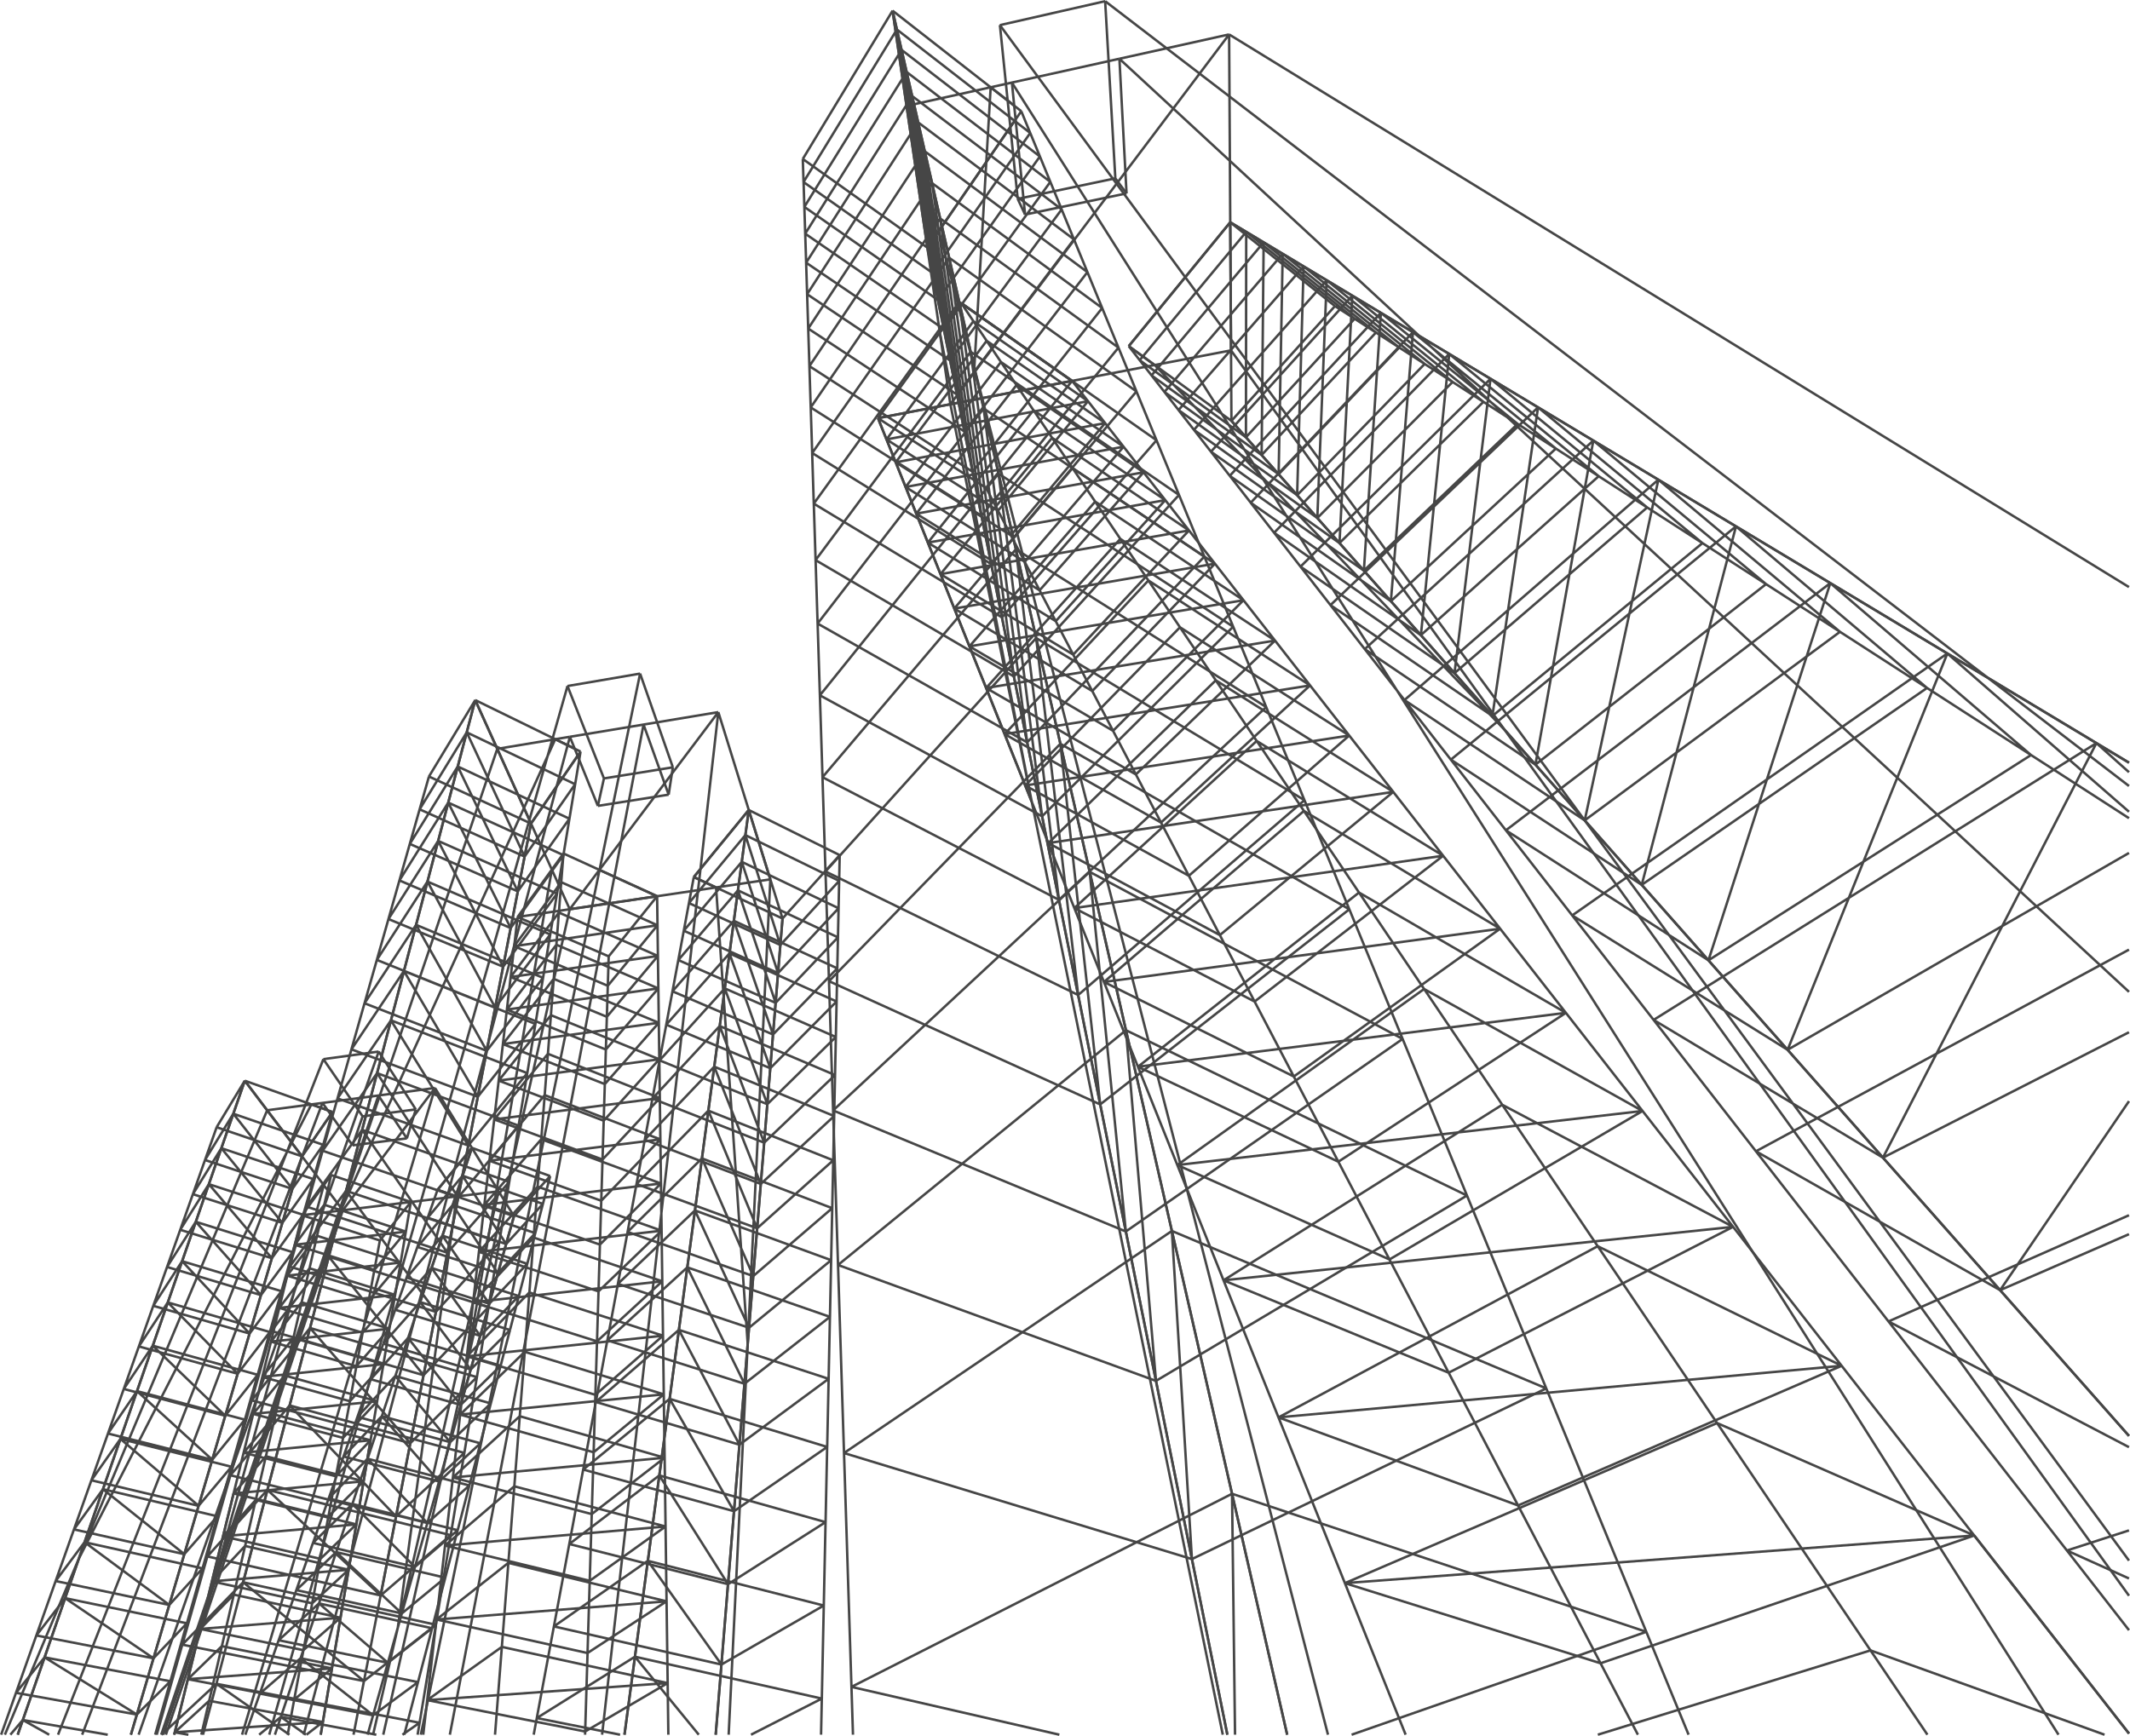
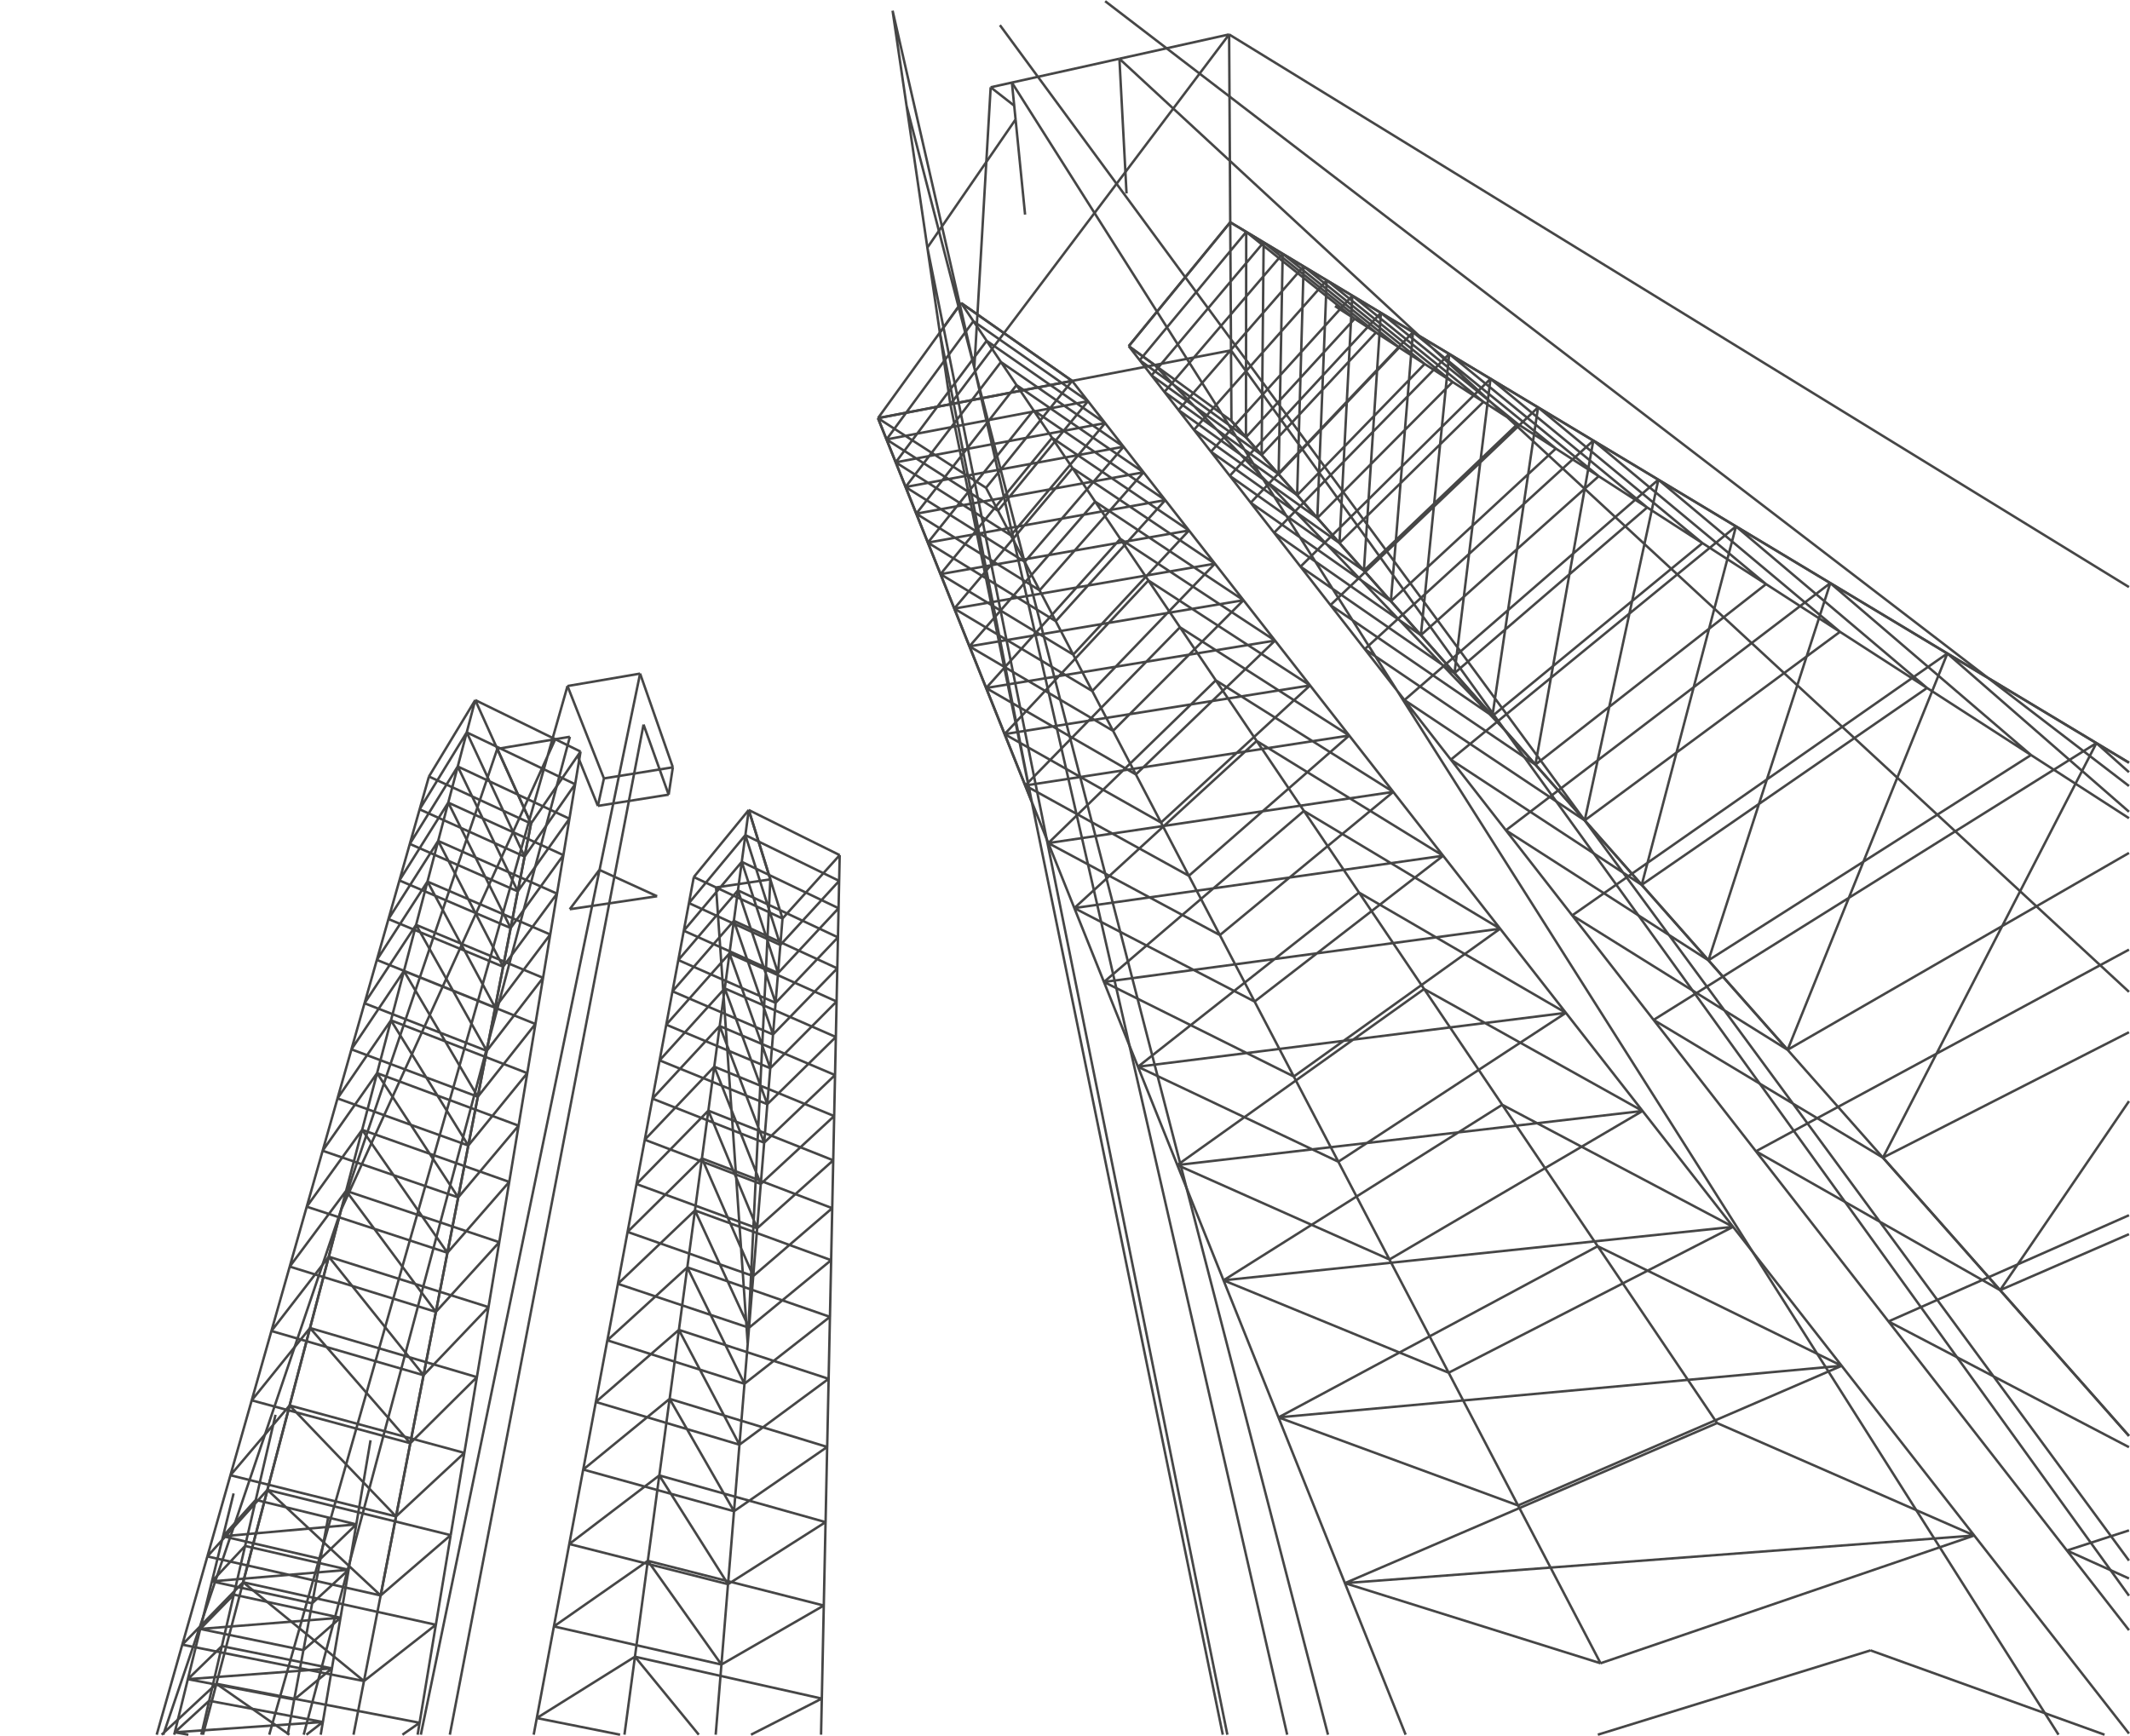
<svg xmlns="http://www.w3.org/2000/svg" width="870.569" height="709.647" viewBox="0 0 870.569 709.647">
  <g id="Group_1764" data-name="Group 1764" transform="translate(0.471 0.488)">
    <g id="Group_1763" data-name="Group 1763">
-       <path id="Path_1637" data-name="Path 1637" d="M-359.728-532.8l-7.279-71.044m51.748,68.8-4.565-6.15M-324-613.623l4.171,72.429m4.565,6.15-8.356,1.745m3.791-7.9-39.9,8.4m3.008,6.41-3.008-6.41m36.112-.5-33.1,6.912m-48.437-44.421,34.37-7.62m97.923,55.182.314,52.37m-124.106-42-50.912-36.244m0,0,36.7-60.626m14.216,96.87,38.379-55.778m-52.6-41.092,1.762,7.7m-1.762-7.7,14.216,96.87m38.379-55.778-52.6-41.092m16.3,107.192-52.693-37.135m0,0,38.157-62.358m14.536,99.493-14.536-99.493m14.536,99.493,39.957-57.194m0,0-54.494-42.3m-38.157,62.358-.3-9.431m52.994,46.566-2.082-10.321m42.039-46.872-3.66-8.906m-50.833-33.393,1.906,8.328m14.864,102.24,41.669-58.668m-41.669,58.668L-407.2-593.717m56.533,43.572L-407.2-593.717m14.864,102.24-54.6-38.06m0,0,39.74-64.18m-39.74,64.18-.323-10.15m54.927,48.21-2.234-11.075m43.9-47.593-3.945-9.6M-407.2-593.717l2.068,9.038m15.2,105.117-56.658-39.02m0,0,41.459-66.1m15.2,105.117-15.2-105.117m15.2,105.117,43.532-60.2m0,0-58.731-44.914m-41.459,66.1-.349-10.955m57.007,49.975-2.4-11.915m45.935-48.288-4.266-10.381m-54.465-34.534,2.252,9.842m-43.334,68.114,43.334-68.114m15.539,108.129,45.566-61.8m-45.566,61.8-15.539-108.129m61.105,46.331-61.105-46.331m15.539,108.129-58.873-40.014m0,0-.377-11.86m59.251,51.874-2.592-12.854m48.159-48.944-4.627-11.259m-56.479-35.072,2.462,10.759M-384.54-452.8l-61.268-41.041m0,0,45.386-70.236M-384.54-452.8l-15.882-111.278m63.679,47.826-63.679-47.826M-384.54-452.8l47.8-63.452m-109.065,22.411-.41-12.881M-384.54-452.8l-2.805-13.908m50.6-49.544-5.036-12.254m-58.643-35.572,2.7,11.811M-381.495-437.7l-63.866-42.1m0,0,47.642-72.466M-381.495-437.7-397.72-552.266M-381.495-437.7l50.253-65.163m0,0-66.478-49.4M-445.361-479.8l-.447-14.041m64.313,56.139-3.045-15.1m53.3-50.065-5.5-13.387m-60.976-36.015,2.98,13.024m69.532,51.062-69.532-51.062m16.562,117.987-66.695-43.181m0,0,50.133-74.806m16.562,117.987L-394.74-539.242m16.562,117.987,52.971-66.925m-119.665,23.744-.489-15.364m67.184,58.545-3.317-16.447m56.288-50.478-6.035-14.685m-63.5-36.378,3.3,14.434M-318.558-472l-72.879-52.809M-374.55-403.27l-69.784-44.283m0,0,52.9-77.255M-374.55-403.27-318.558-472M-374.55-403.27l-16.886-121.538m-52.9,77.255-.538-16.884m70.322,61.167-3.627-17.985M-318.558-472l-6.649-16.181m-66.229-36.628,3.681,16.087m17.189,125.2-17.189-125.2m17.189,125.2,59.373-70.562m0,0-76.561-54.64m17.189,125.2-73.174-45.393m0,0,55.986-79.809m-55.986,79.809-.593-18.641m73.768,64.034-3.983-19.75m63.356-50.811L-318.558-472m-69.2-36.722,4.129,18.041m17.454,128.949-76.91-46.494m0,0,59.456-82.455m17.454,128.949L-383.627-490.68M-303-434.13l-80.631-56.55m17.454,128.949L-303-434.13m-140.087,25.905-.658-20.687m77.569,67.181-4.394-21.788M-303-434.13l-8.2-19.951m-72.433-36.6,4.662,20.374M-361.3-337.572l67.489-74.208M-361.3-337.572l-81.048-47.563m0,0,63.383-85.171M-361.3-337.572l-17.665-132.734m85.154,58.526-85.154-58.526m-63.383,85.171-.735-23.09m81.783,70.653-4.873-24.159m72.362-50.049L-303-434.13m-75.969-36.176,5.306,23.19m17.792,136.483,72.416-75.937m-72.416,75.937-17.792-136.483m90.207,60.546-90.207-60.546m17.792,136.483L-441.522-359.2m0,0,67.864-87.918M-441.522-359.2l-.826-25.937m86.481,74.5-5.433-26.938m77.849-49-10.36-25.21m-79.848-35.336,6.095,26.634m17.794,140.076,78.1-77.508m-78.1,77.508-17.794-140.076m95.889,62.568-95.889-62.568m-73.024,90.629,73.024-90.629m17.794,140.076-90.818-49.447m0,0-.934-29.345m91.752,78.792-6.1-30.228m84.192-47.281-11.776-28.656m-84.113-33.912,7.072,30.906m17.611,143.328-96.642-50.132m0,0,79.031-93.2m17.611,143.328-17.611-143.328m17.611,143.328,84.71-78.805m0,0-102.321-64.522m-79.031,93.2-1.065-33.473m97.707,83.6-6.889-34.158m91.6-44.648-13.5-32.861m-88.817-31.662,8.306,36.3m17.153,145.939-103.262-50.5m0,0,86.11-95.436m17.153,145.939L-352.186-353.28m109.657,66.291L-352.186-353.28m17.153,145.939,92.5-79.649M-438.3-257.843l-1.227-38.537m104.489,89.04-7.847-38.908m100.352-40.741-15.642-38.064m-94.015-28.226,9.893,43.231m16.28,147.431L-224.2-242.38m-101.817,79.762-16.28-147.431m118.1,67.669-118.1-67.669m16.28,147.431L-436.868-213m0,0,94.575-97.05M-436.868-213l-1.428-44.844m112.282,95.226-9.02-44.723M-224.2-242.38l-18.332-44.61m-99.765-23.059,11.982,52.363m14.775,147.015,113.122-78.706m-113.122,78.706-14.775-147.015m127.9,68.309-127.9-68.309m14.775,147.015-119.65-49.49m0,0,104.875-97.525m-104.875,97.525L-436.868-213m121.332,102.328-10.477-51.947m123.6-26.759-21.781-53m-106.115-15.306,14.812,64.731M-303.219-49.6-433.175-96.982m0,0L-315.5-192.955M-303.219-49.6-315.5-192.955m139.389,67.589L-315.5-192.955M-303.219-49.6l127.108-75.77M-433.175-96.982l-2.011-63.179M-303.219-49.6l-12.318-61.075m139.427-14.7-26.3-64.01M-315.5-192.955l18.779,82.066m8.193,134.133L-430.728-20.1m0,0,134.007-90.792m8.193,134.133-8.193-134.133m8.193,134.133,144.818-69.767m0,0-153.011-64.367M-430.728-20.1l-2.447-76.884M-288.528,23.244-303.219-49.6m159.509,3.074-32.4-78.844m-120.61,14.477L-272.135-3.446m48.88,98.49,120.439-42.055M-270.911,95.043l-1.224-98.49m169.318,56.434L-272.135-3.446m-70.585,98.49L-427.685,75.5m0,0L-272.135-3.446M-427.685,75.5-430.728-20.1M-274.047,95.043l-14.481-71.8m185.712,29.744-40.893-99.51M-272.135-3.446l22.537,98.49m-177.465,0-.622-19.548M-85.534,95.043l-17.283-42.055M-324-613.623l-43.012,9.784m94.143,80.594,42.805,34.264m0,0-42.319,46.921" transform="translate(775.22 613.623)" fill="none" stroke="#464646" stroke-miterlimit="10" stroke-width="1" />
-       <path id="Path_1638" data-name="Path 1638" d="M-829.614-523.245-871.1-472.6m41.968,30.543,5.931,6.709m-5.931-6.709-.486-81.185M-871.1-472.6l41.968,30.543m6.044-77.258,44.306,35.517m0,0L-823.2-435.351m.113-83.966-.113,83.966m.113-83.966-43.542,52.453m0,0,43.429,31.513m44.419-48.449-8.031-5.181m-36.275-30.336-6.53-3.928m-37.012,56.381-4.47-5.739m47.9,37.252,6.41,7.25m.82-86.937-45.812,54.4m45.812-54.4-.82,86.937m-44.993-32.541,44.993,32.541m.82-86.937,45.912,36.864m0,0L-816.787-428.1m46.731-50.073-8.721-5.626m-37.19-31.238-7.116-4.279m-38.7,58.675-4.846-6.222m49.838,38.763,6.95,7.861m1.653-90.117,47.632,38.314m0,0-49.285,51.8m1.653-90.117-1.653,90.117m1.653-90.117-48.325,56.483m0,0,46.672,33.634m49.285-51.8-9.5-6.131m-38.128-32.183-7.784-4.681m-40.541,61.164-5.271-6.768m51.943,40.4,7.56,8.552m52.123-53.648-52.123,53.648m2.643-93.527-51.12,58.73m51.12-58.73-2.643,93.527m-48.477-34.8,48.477,34.8m2.643-93.527,49.479,39.879m0,0-10.4-6.707m-39.082-33.172-8.55-5.142m-42.57,63.872-5.755-7.39m54.232,42.186,8.256,9.339m3.823-97.191,51.466,41.573m0,0-55.289,55.618m3.823-97.191-3.823,97.191m-50.424-36.034,50.424,36.034m3.823-97.191-54.246,61.157m105.712-19.583-11.422-7.369m-40.044-34.2-9.436-5.675m-44.811,66.832-6.309-8.1m56.733,44.136,9.052,10.239m5.238-101.135,53.607,43.411m0,0L-784.97-392.11m5.238-101.135L-784.97-392.11m5.238-101.135L-837.5-429.462m0,0,52.528,37.352m58.845-57.723-12.607-8.133m-41-35.278-10.467-6.295m-47.3,70.077-6.948-8.921m59.475,46.273L-775-380.834m-54.809-38.758L-775-380.834m6.945-105.388,55.918,45.412m0,0L-775-380.834m6.945-105.388L-775-380.834m6.945-105.388-61.753,66.631m117.671-21.218-13.986-9.023m-41.932-36.389-11.675-7.022m-50.078,73.653-7.687-9.87m62.5,48.628,11.031,12.478m-57.288-40.254,57.288,40.254m9.021-109.984,58.415,47.6m0,0-67.436,62.388m9.021-109.984-66.309,69.729m66.309-69.729-9.021,109.984m67.436-62.388-15.6-10.067m-42.81-37.529-13.108-7.883m-53.2,77.612-8.552-10.981m65.84,51.236,12.275,13.885m11.566-114.955L-751.7-354.471m11.566-114.955-71.557,73.106m0,0,59.991,41.849m11.566-114.955,61.117,49.986m0,0L-751.7-354.471m72.683-64.969-17.521-11.3m-43.6-38.683-14.82-8.913m-56.737,82.019-9.572-12.29m69.563,54.139,13.74,15.543m14.717-120.339,64.04,52.611m0,0-78.757,67.729m14.717-120.339-14.717,120.339M-800.9-382.471l62.946,43.543m14.717-120.339-77.662,76.8m141.7-24.186-19.814-12.783m-44.226-39.828-16.891-10.159M-800.9-382.471l-10.785-13.849m73.731,57.392,15.485,17.516m18.66-126.17-84.846,80.834m84.846-80.834,67.2,55.5m0,0-85.861,70.672m18.66-126.17-18.66,126.17m-66.187-45.336,66.187,45.336m85.861-70.672L-659.2-406.657m-44.612-40.925-19.429-11.685m-65.418,92.519L-800.9-382.471m78.431,61.059,17.585,19.891M-681.224-434l-93.409,85.256M-681.224-434l-23.661,132.478m-69.749-47.222,69.749,47.222M-681.224-434l70.605,58.681m0,0-94.266,73.8m94.266-73.8-25.99-16.767M-681.224-434l-22.586-13.584m-70.824,98.84-14.023-18.006m83.772,65.227,20.143,22.785m30.1-139.277-103.771,90.094m103.771-90.094-30.1,139.277m-73.674-49.182,73.674,49.182M-580.4-355.821l-104.345,77.085m30.1-139.277,74.247,62.191m0,0-30.222-19.5m-44.025-42.695L-681.224-434m-77.191,106.08-16.218-20.824m89.892,70.007,23.3,26.359m38.53-146.55,78.091,66.057m0,0-116.621,80.492m38.53-146.55-38.53,146.55m38.53-146.55-116.535,95.368m0,0,78,51.181m116.621-80.492L-580.4-355.821m-42.512-43.1-31.736-19.087m-84.8,114.455-18.972-24.361m96.977,75.542,27.27,30.846m49.814-154.208,82.037,70.287m0,0L-634.169-221.53m49.814-154.208L-634.169-221.53m-82.781-53.145,82.781,53.145m49.814-154.208-132.6,101.063m214.632-30.776-42.5-27.417m-39.537-42.87-38.554-23.187m-94.041,124.251-22.493-28.882m105.274,82.027,32.344,36.585m65.3-162.026L-689.854-239.884m153.333-107.086-65.3,162.026m-88.029-54.939,88.029,54.939m65.3-162.026,74.236,64.71m0,16.837-139.539,80.478m139.539-94.682-40.032-25.825m-34.2-41.519-47.833-28.768m-105.5,135.854-27.1-34.791m115.124,89.73,38.978,44.091M-475.6-310.331-656.584-197.165M-475.6-310.331l-87.245,169.478m-93.737-56.311,93.737,56.311M-475.6-310.331l13.316,11.9m0,106.305-100.561,51.276M-475.6-310.331l-60.92-36.639M-656.584-197.165l-33.27-42.72m127.007,99.03,47.889,54.17m52.672-22.892-52.672,22.892m52.672-77.253-52.672,77.253m-99.8-56.774,99.8,56.774M-462.286-225.9l-152.471,82.441m152.471-158.866-13.316-8.008M-614.757-143.457l-41.827-53.707M-514.958-86.684l52.672,59.58m0-90.21-98.3,43.416m0,0,98.3,51.4m-98.3-51.4-54.173-69.559m152.471,154.98-25.368,8.224m0,0,25.368,11.437m-25.368-11.437L-560.584-73.9m98.3,126.217-25.368-32.573m-384.818-563.52.462,8.731m-2.913-55.048,2.451,46.318m410.186,335.14L-874.922-590.091m412.637,297.3L-880.745-613.623m-32.725,87.237-3.882-38.886M-789.667,95.043l-144.549-558.8m39.977,5.349-49.771,9.559m49.771-9.559-27.848-19.532m0,0-21.923,29.091m9.794-14.908,6.678-114.674m0,0,8.68-1.924M-491.09,95.043-918.858-580.351M-830.8,95.043-953.406-512.874m0,0-8.5-57.933m27.692,107.054-27.692-107.054m27.692,107.054,127.868,558.8M-829.3-470.875l-31.191,5.99m0,0,142.995,149.1m0,0L-829.3-470.875M-462.286,23.873-923.757-603.839m1.671,125.9-17.51-12.282m0,0-8.714,12.063m4.3,29.31-4.3-29.31m0,0-5.1-34.719m-8.5-57.933-5.715-38.937m0,0,33.407,145.991m15.358-116.6,43.935-9.74m-42.992,19.183-9.623-7.518m-16.472,129.582-29.577,5.681m0,0L-910.733-286.3" transform="translate(1331.97 613.623)" fill="none" stroke="#464646" stroke-miterlimit="10" stroke-width="1" />
+       <path id="Path_1638" data-name="Path 1638" d="M-829.614-523.245-871.1-472.6m41.968,30.543,5.931,6.709m-5.931-6.709-.486-81.185M-871.1-472.6l41.968,30.543m6.044-77.258,44.306,35.517m0,0L-823.2-435.351m.113-83.966-.113,83.966m.113-83.966-43.542,52.453m0,0,43.429,31.513m44.419-48.449-8.031-5.181m-36.275-30.336-6.53-3.928m-37.012,56.381-4.47-5.739m47.9,37.252,6.41,7.25m.82-86.937-45.812,54.4m45.812-54.4-.82,86.937m-44.993-32.541,44.993,32.541m.82-86.937,45.912,36.864m0,0L-816.787-428.1m46.731-50.073-8.721-5.626m-37.19-31.238-7.116-4.279m-38.7,58.675-4.846-6.222m49.838,38.763,6.95,7.861m1.653-90.117,47.632,38.314m0,0-49.285,51.8m1.653-90.117-1.653,90.117m1.653-90.117-48.325,56.483m0,0,46.672,33.634m49.285-51.8-9.5-6.131m-38.128-32.183-7.784-4.681m-40.541,61.164-5.271-6.768m51.943,40.4,7.56,8.552m52.123-53.648-52.123,53.648m2.643-93.527-51.12,58.73m51.12-58.73-2.643,93.527m-48.477-34.8,48.477,34.8m2.643-93.527,49.479,39.879m0,0-10.4-6.707m-39.082-33.172-8.55-5.142m-42.57,63.872-5.755-7.39m54.232,42.186,8.256,9.339m3.823-97.191,51.466,41.573m0,0-55.289,55.618m3.823-97.191-3.823,97.191m-50.424-36.034,50.424,36.034m3.823-97.191-54.246,61.157m105.712-19.583-11.422-7.369m-40.044-34.2-9.436-5.675m-44.811,66.832-6.309-8.1m56.733,44.136,9.052,10.239m5.238-101.135,53.607,43.411m0,0L-784.97-392.11m5.238-101.135L-784.97-392.11m5.238-101.135L-837.5-429.462m0,0,52.528,37.352m58.845-57.723-12.607-8.133m-41-35.278-10.467-6.295m-47.3,70.077-6.948-8.921m59.475,46.273L-775-380.834m-54.809-38.758L-775-380.834m6.945-105.388,55.918,45.412m0,0L-775-380.834m6.945-105.388L-775-380.834m6.945-105.388-61.753,66.631m117.671-21.218-13.986-9.023m-41.932-36.389-11.675-7.022m-50.078,73.653-7.687-9.87m62.5,48.628,11.031,12.478m-57.288-40.254,57.288,40.254m9.021-109.984,58.415,47.6m0,0-67.436,62.388m9.021-109.984-66.309,69.729m66.309-69.729-9.021,109.984m67.436-62.388-15.6-10.067m-42.81-37.529-13.108-7.883m-53.2,77.612-8.552-10.981m65.84,51.236,12.275,13.885m11.566-114.955L-751.7-354.471m11.566-114.955-71.557,73.106m0,0,59.991,41.849m11.566-114.955,61.117,49.986m0,0L-751.7-354.471m72.683-64.969-17.521-11.3m-43.6-38.683-14.82-8.913m-56.737,82.019-9.572-12.29m69.563,54.139,13.74,15.543m14.717-120.339,64.04,52.611m0,0-78.757,67.729m14.717-120.339-14.717,120.339M-800.9-382.471l62.946,43.543m14.717-120.339-77.662,76.8m141.7-24.186-19.814-12.783m-44.226-39.828-16.891-10.159M-800.9-382.471l-10.785-13.849m73.731,57.392,15.485,17.516m18.66-126.17-84.846,80.834m84.846-80.834,67.2,55.5m0,0-85.861,70.672m18.66-126.17-18.66,126.17m-66.187-45.336,66.187,45.336m85.861-70.672L-659.2-406.657m-44.612-40.925-19.429-11.685m-65.418,92.519L-800.9-382.471m78.431,61.059,17.585,19.891M-681.224-434l-93.409,85.256M-681.224-434l-23.661,132.478m-69.749-47.222,69.749,47.222M-681.224-434l70.605,58.681m0,0-94.266,73.8m94.266-73.8-25.99-16.767M-681.224-434l-22.586-13.584m-70.824,98.84-14.023-18.006m83.772,65.227,20.143,22.785m30.1-139.277-103.771,90.094m103.771-90.094-30.1,139.277m-73.674-49.182,73.674,49.182M-580.4-355.821l-104.345,77.085m30.1-139.277,74.247,62.191m0,0-30.222-19.5m-44.025-42.695L-681.224-434m-77.191,106.08-16.218-20.824m89.892,70.007,23.3,26.359m38.53-146.55,78.091,66.057m0,0-116.621,80.492m38.53-146.55-38.53,146.55m38.53-146.55-116.535,95.368m0,0,78,51.181m116.621-80.492L-580.4-355.821m-42.512-43.1-31.736-19.087m-84.8,114.455-18.972-24.361m96.977,75.542,27.27,30.846m49.814-154.208,82.037,70.287m0,0L-634.169-221.53m49.814-154.208L-634.169-221.53m-82.781-53.145,82.781,53.145m49.814-154.208-132.6,101.063m214.632-30.776-42.5-27.417m-39.537-42.87-38.554-23.187m-94.041,124.251-22.493-28.882m105.274,82.027,32.344,36.585m65.3-162.026L-689.854-239.884m153.333-107.086-65.3,162.026m-88.029-54.939,88.029,54.939m65.3-162.026,74.236,64.71m0,16.837-139.539,80.478m139.539-94.682-40.032-25.825m-34.2-41.519-47.833-28.768m-105.5,135.854-27.1-34.791M-475.6-310.331-656.584-197.165M-475.6-310.331l-87.245,169.478m-93.737-56.311,93.737,56.311M-475.6-310.331l13.316,11.9m0,106.305-100.561,51.276M-475.6-310.331l-60.92-36.639M-656.584-197.165l-33.27-42.72m127.007,99.03,47.889,54.17m52.672-22.892-52.672,22.892m52.672-77.253-52.672,77.253m-99.8-56.774,99.8,56.774M-462.286-225.9l-152.471,82.441m152.471-158.866-13.316-8.008M-614.757-143.457l-41.827-53.707M-514.958-86.684l52.672,59.58m0-90.21-98.3,43.416m0,0,98.3,51.4m-98.3-51.4-54.173-69.559m152.471,154.98-25.368,8.224m0,0,25.368,11.437m-25.368-11.437L-560.584-73.9m98.3,126.217-25.368-32.573m-384.818-563.52.462,8.731m-2.913-55.048,2.451,46.318m410.186,335.14L-874.922-590.091m412.637,297.3L-880.745-613.623m-32.725,87.237-3.882-38.886M-789.667,95.043l-144.549-558.8m39.977,5.349-49.771,9.559m49.771-9.559-27.848-19.532m0,0-21.923,29.091m9.794-14.908,6.678-114.674m0,0,8.68-1.924M-491.09,95.043-918.858-580.351M-830.8,95.043-953.406-512.874m0,0-8.5-57.933m27.692,107.054-27.692-107.054m27.692,107.054,127.868,558.8M-829.3-470.875l-31.191,5.99m0,0,142.995,149.1m0,0L-829.3-470.875M-462.286,23.873-923.757-603.839m1.671,125.9-17.51-12.282m0,0-8.714,12.063m4.3,29.31-4.3-29.31m0,0-5.1-34.719m-8.5-57.933-5.715-38.937m0,0,33.407,145.991m15.358-116.6,43.935-9.74m-42.992,19.183-9.623-7.518m-16.472,129.582-29.577,5.681m0,0L-910.733-286.3" transform="translate(1331.97 613.623)" fill="none" stroke="#464646" stroke-miterlimit="10" stroke-width="1" />
      <path id="Path_1639" data-name="Path 1639" d="M-910.733-260.177l-33.277-162.546m71.538-94.929-7.894,10.476m-37.549-37.61-.943-9.443m1.505,15.079-.563-5.636m87.841-29.126.46,76.79m.486,81.185L-717.5-289.664m0,0L-462.286-.981m0,65.331L-717.5-289.664m-162.87-217.512-41.721,55.362m92.012-122.1-42.4,56.261m-2.451-46.318,44.848-9.943m-123.332,87.161,36.054-52.4m455.067,191.163L-830.074-573.912M-462.286-276.2-829.614-497.122m-118.7,45.09,37.578,191.855m50.242-178.586-33.748,6.481M-462.286,120.7-894.239-432.281m61.575,553.447-78.069-381.343m0,0,152.8,381.343M-871.1-446.481l10.6,7.718m30.877-58.36L-871.1-446.481m-23.143,14.2-35.2,43.715m0,0-44.151-28.475m79.348-15.239L-939.6-464.1m-33.99,47.054,3.486,8.7m-3.486-8.7,79.348-15.239M-939.6-464.1l-33.99,47.054m85.836-6.933-36.784,44.787m0,0L-970.1-408.342m82.35-15.633-82.35,15.633m82.35-15.633-46.843-32.705m0,0L-970.1-408.342m45.567,29.155-4.9-9.379m41.686-35.408-6.488-8.306m-40.354-24.4-5-7.415m-30.5,55.754,3.748,9.355m85.588-16.044-48.425-33.641m48.425,33.641-85.588,16.044m37.163-49.685-37.163,49.685m85.588-16.044-38.512,45.9m0,0-47.076-29.858m47.076,29.858-5.258-10.058m43.77-35.843-6.987-8.944m-41.439-24.7-5.4-8.008m-31.759,57.693,4.042,10.087m89.091-16.472-40.4,47.057m0,0L-962.311-388.9m89.091-16.472L-962.311-388.9m89.091-16.472L-923.335-440m0,0-38.975,51.1m48.687,30.585-5.653-10.815m46.057-36.243-7.545-9.659M-923.335-440l-5.854-8.676M-962.311-388.9l4.371,10.908m50.411,31.336-50.411-31.336m92.893-16.918-51.925-35.656m51.925,35.656-92.893,16.918m40.968-52.574-40.968,52.574m92.893-16.918-42.482,48.254m0,0-6.094-11.659m48.577-36.6-8.172-10.462m-43.753-25.194-6.363-9.43m-34.6,62,4.742,11.834m97.033-17.381-44.775,49.49m0,0L-953.2-366.159m97.033-17.381L-953.2-366.159m43.168-54.12-43.168,54.12m97.033-17.381-53.865-36.739m9.09,86.23-6.589-12.607m51.364-36.884-8.882-11.37m-44.983-25.369-6.942-10.287M-953.2-366.159l5.162,12.882m101.559-17.862-47.315,50.763m0,0-54.244-32.9m101.559-17.862-101.559,17.862m101.559-17.862-55.95-37.874m0,0-45.609,55.735m54.244,32.9-7.148-13.674m54.462-37.088-9.687-12.4m-46.263-25.472-7.6-11.267m-38.006,67,5.64,14.077m48.332-57.418L-942.4-339.2m106.527-18.358-50.143,52.066m0,0L-942.4-339.2m106.527-18.358L-942.4-339.2m106.527-18.358-58.2-39.061m8.052,91.127-7.78-14.884m57.923-37.182-10.609-13.58m-47.587-25.48-8.363-12.394M-942.4-339.2l6.189,15.445m51.386-59.165-51.386,59.165M-824.2-342.621l-53.31,53.392m0,0-58.695-34.524M-824.2-342.621l-60.619-40.3m60.619,40.3-112.005,18.867m58.695,34.524-8.5-16.262m61.81-37.13-11.667-14.936m-48.952-25.362-9.243-13.7m-42.143,72.864,6.822,17.024m118.076-19.386L-929.386-306.73m118.076-19.386L-874.551-367.7m0,0-54.835,60.969m118.076-19.386-56.878,54.726m0,0-61.2-35.34m61.2,35.34-9.325-17.839m66.2-36.887-12.893-16.5M-874.551-367.7l-10.27-15.22m-44.565,76.189,7.556,18.858m124.842-19.91-60.924,56.051m0,0-63.918-36.141m124.842-19.91-124.842,19.91m58.758-62.816-58.758,62.816m124.842-19.91-66.085-42.906m5.161,98.957-10.276-19.659m71.2-36.392-14.322-18.334m-51.763-24.572L-874.551-367.7m-47.279,79.827,8.417,21M-780.986-287.3l-69.174-44.256m69.174,44.256-65.546,57.337m0,0-66.882-36.909M-780.986-287.3l-132.428,20.428m63.254-64.683-63.254,64.683m66.882,36.909-11.38-21.772m76.926-35.565-16-20.486m-53.172-23.769-12.913-19.137m-50.341,83.82,9.432,23.54m140.994-20.927-72.537-45.607m72.537,45.607-140.994,20.927m68.457-66.534-68.457,66.534m140.994-20.927-70.871,58.541m0,0-70.123-37.614m70.123,37.614-12.673-24.244m83.544-34.3-18-23.04m-54.539-22.567-14.635-21.689m-53.822,88.223,10.643,26.564M-742.6-238.152l-76.2-46.924m76.2,46.924-150.741,21.387m74.539-68.311-74.539,68.311m73.678,38.214-73.678-38.214M-742.6-238.152l-77.063,59.6m0,0-14.2-27.164m91.262-32.437-20.391-26.1m-55.811-20.82-16.725-24.787m-57.813,93.1,12.1,30.21M-719.3-208.33l-84.34,60.423m0,0-77.591-38.648M-719.3-208.33l-161.931,21.775M-719.3-208.33l-80.2-48.146m0,0-81.733,69.921m77.591,38.648-16.018-30.644M-719.3-208.33-742.6-238.152m-56.9-18.325-19.3-28.6m-62.434,98.521,13.889,34.663m174.909-22.043-93,60.867m0,0-81.912-38.824m174.909-22.043-174.909,22.043m90.358-71.218-90.358,71.218m174.909-22.043-84.551-49.176m-8.446,110.042-18.211-34.839m111.208-26.028-26.868-34.4m-57.683-14.78L-799.5-256.476m-67.843,104.585,16.1,40.179m190.14-22.113-89.273-49.851m89.273,49.851-190.14,22.113m100.867-71.965-100.867,71.965m190.14-22.113-103.44,60.717m0,0-86.7-38.6m86.7,38.6-20.887-39.959M-661.1-133.826l-31.33-40.108m-57.943-9.743-26.608-39.432m-74.259,111.4,18.883,47.125M-624.1-86.453l-94.349-49.906M-624.1-86.453-832.362-64.588m113.914-71.771L-832.362-64.588M-624.1-86.453-740.345-26.812m0,0-92.017-37.776m92.017,37.776-24.2-46.3M-624.1-86.453-661.1-133.826m-57.344-2.533-31.929-47.318m-81.984,119.09,22.456,56.042m230.183-21.1-132.253,57.1m0,0-97.93-36.006m230.183-21.1-230.183,21.1m130.482-69.981L-809.907-8.546m230.183-21.1-99.7-48.882M-711.977,27.46l-28.368-54.272m160.621-2.833L-624.1-86.453m-55.325,7.927-39.024-57.833M-809.907-8.546l27.149,67.756m257.225-19.479L-678.26,91.964m0,0-104.5-32.754m257.225-19.479L-782.757,59.21m257.225-19.479L-630.645-6.237m0,0L-782.757,59.21m104.5,32.754-33.717-64.5m186.444,12.271-54.191-69.375M-630.645-6.237l-48.779-72.289M-782.757,59.21l24.825,61.955m285.652,0L-567.93,86.7m0,0-111.442,34.461" transform="translate(1331.97 587.501)" fill="none" stroke="#464646" stroke-miterlimit="10" stroke-width="1" />
-       <path id="Path_1640" data-name="Path 1640" d="M-304.613,920.5l-15.264-29.2M-103.9,920.029l-63.247-80.967m-42.4,46.974-62.715-92.942m85.968,127.4-23.253-34.461m-616.3-218.314-16.046-23.391m34.125,32.394,3.649-11.848m-15.162-23.651,15.162,23.651m-3.649,11.848-4.456.571m8.105-12.419-21.729,2.845m-4.1,11.845,4.1-11.845m13.624,9.574-17.725,2.271m-34.914-14.337,18.065-2.4m65.618,17.773,10.937,17.756m-80.379-14.31-34.894-11.894m0,0,11.507-19.011m23.387,30.905,12.48-18.137m-35.867-12.768-4.685,13.5m4.685-13.5,23.387,30.905m12.48-18.137-35.867-12.768m19.445,44.233-35.705-11.82m0,0,11.575-18.917m24.13,30.736-24.13-30.736m24.13,30.736,12.6-18.029m0,0-36.725-12.707m-11.575,18.917,4.753-13.4m30.952,25.222,3.942-13.328m8.653-4.7,3.826-13.436m-40.552.729-4.889,14.085m24.916,30.525,12.71-17.9m-12.71,17.9-24.916-30.525m37.626,12.63-37.626-12.63m24.916,30.525-36.554-11.73m0,0,11.638-18.8m-11.638,18.8,4.952-13.964m31.6,25.694,4.1-13.874m8.607-4.022,3.989-14.007m-41.615,1.377-5.107,14.712m25.748,30.267-37.443-11.621m0,0,11.7-18.647m25.748,30.267-25.748-30.267m25.748,30.267,12.823-17.734m0,0-38.571-12.533m-11.7,18.647,5.164-14.563m32.279,26.183,4.275-14.454m8.549-3.281,4.162-14.615m-42.733,2.082-5.339,15.381m-11.747,18.465,11.747-18.465m26.629,29.957,12.935-17.543M-867.4,740.775l-26.629-29.957m39.564,12.414-39.564-12.414m26.629,29.957-38.376-11.492m0,0,5.391-15.2m32.986,26.692,4.458-15.071m8.477-2.472,4.346-15.263m-43.91,2.848-5.588,16.1m27.565,29.587-39.356-11.34m0,0,11.791-18.247m27.565,29.587-27.565-29.587m40.608,12.272-40.608-12.272m27.565,29.587,13.044-17.315m-52.4,5.975,5.632-15.88m33.724,27.22,4.652-15.728m8.391-1.587,4.543-15.955m-45.152,3.684-5.854,16.866m28.56,29.151L-917.3,761.77m0,0,11.826-17.988m28.56,29.151-28.56-29.151m28.56,29.151,13.149-17.049m0,0-41.708-12.1M-917.3,761.77l5.889-16.607m34.5,27.77,4.859-16.429m8.289-.62,4.754-16.7m-46.463,4.594-6.14,17.69m42.869,11.9-42.869-11.9m29.619,28.64-41.471-10.956m0,0,11.851-17.684m29.619,28.64-29.619-28.64m29.619,28.64,13.25-16.74m-54.72,5.784,6.166-17.385m35.3,28.341,5.081-17.179m8.169.439,4.98-17.489m-47.849,5.588-6.448,18.576m44.094,11.664-44.094-11.664m30.749,28.045-42.613-10.718m0,0,11.864-17.327m30.749,28.045,13.345-16.381m-13.345,16.381-30.749-28.045m-11.864,17.327,6.461-18.219m36.152,28.937,5.318-17.981m8.027,1.6,5.222-18.34m-49.317,6.675-6.779,19.529m31.956,27.356-31.956-27.356m31.956,27.356,13.435-15.966m0,0-45.391-11.389m31.956,27.356L-936.7,816.49m0,0,11.864-16.913M-936.7,816.49l6.779-19.115m37.041,29.558,5.572-18.84m7.862,2.873,5.483-19.254m-50.874,7.865-7.136,20.559m33.247,26.558-45.1-10.127m0,0,11.848-16.432m33.247,26.558-33.247-26.558m46.763,11.069-46.763-11.069m33.247,26.558,13.516-15.489m-58.612,5.362,7.121-20.078m37.975,30.2,5.845-19.762m7.671,4.273,5.763-20.239m-52.527,9.17-7.523,21.673m34.632,25.64,13.589-14.942m-13.589,14.942-46.445-9.765m0,0,11.814-15.875m34.632,25.64-34.632-25.64m48.221,10.7-48.221-10.7m-11.814,15.875,7.488-21.116m38.957,30.881,6.138-20.755m7.451,5.812,6.066-21.3m-54.287,10.6-7.941,22.878m36.119,24.584,13.65-14.314m-13.65,14.314-36.119-24.584m49.769,10.27-49.769-10.27m36.119,24.584L-959.2,879.92m0,0,11.758-15.233M-959.2,879.92l7.886-22.237m39.991,31.588,6.454-21.822m7.2,7.508,6.393-22.45m-56.162,12.18-8.4,24.189m37.719,23.371,13.7-13.6m-13.7,13.6-37.719-23.371m51.418,9.775-51.418-9.775m-11.678,14.493,11.678-14.493m37.719,23.371-49.4-8.878m0,0,8.316-23.449m41.082,32.327,6.8-22.976m6.9,9.38,6.747-23.694m-58.165,13.919-8.891,25.614m-5.094,6.008,5.094-6.008m10.781,6.008-10.781-6.008m34.7,6.008-34.7-6.008m-8.861,6.008,6.074-17.128m46.957,17.128,2.44-8.25m7.478,8.25,6.221-21.846m-60.309,15.838-2.085,6.008m147.532-279.271-22.612,3.1m60.713,36.272,31.993,11.515m0,0-14.8,16.4m-17.2-27.92-14.052,17.155m31.25,10.764-3.214,11.387m3.214-11.387-17.2-27.92m-14.052,17.155,31.25,10.764M-785,691.987l32.838,11.526m0,0-15.034,16.4M-785,691.987l17.8,27.923M-785,691.987l-14.25,17.167m0,0,32.054,10.757m15.034-16.4,2.976-11.394M-785,691.987l3.821-11.384m-18.071,28.55,4.018-11.395m28.036,22.152-3.365,11.92m-18.45-27.895-14.45,17.158m14.45-17.158,18.45,27.895m-32.9-10.736,32.9,10.736m-18.45-27.895,33.729,11.523m0,0-15.279,16.372m15.279-16.372,3.12-11.947m-36.849.424L-785,691.987m-18.461,29.107,4.211-11.941m28.69,22.677-3.526,12.492m-19.139-27.829L-758.556,728m0,0-15.53,16.323m-19.139-27.829,19.139,27.829m-19.139-27.829-14.654,17.127m0,0,33.792,10.7M-758.556,728l3.275-12.54m-37.943,1.035,4.214-12.558m-18.868,29.685,4.418-12.526m29.375,23.228-3.7,13.105M-762,741.178l-15.788,16.25m-19.874-27.72-14.858,17.07m14.858-17.07,19.874,27.72m-34.733-10.65,34.733,10.65m-19.874-27.72L-762,741.178m0,0L-758.556,728m-39.1,1.708,4.435-13.214m-19.293,30.284,4.64-13.157m30.093,23.807-3.886,13.765m-20.661-27.563,36.713,11.417m0,0-16.051,16.147m-20.661-27.563,20.661,27.563M-817.4,760.614l35.727,10.579m-20.661-27.563L-817.4,760.614m51.778-5.567L-762,741.178m-40.335,2.451,4.673-13.922M-817.4,760.614l4.88-13.836m30.847,24.415-4.086,14.476m-21.506-27.35,37.827,11.34m0,0-16.321,16.01m-21.506-27.35,21.506,27.35m-21.506-27.35-15.273,16.864m0,0,36.779,10.486" transform="translate(973.587 -211.831)" fill="none" stroke="#464646" stroke-miterlimit="10" stroke-width="1" />
-       <path id="Path_1641" data-name="Path 1641" d="M1158.023,769.659l3.816-14.613M1120.2,758.32l4.931-14.69m-20.2,31.554,5.138-14.569m31.641,25.055-4.3,15.244m-37.893-10.368,37.893,10.368m-22.413-27.071L1154,785.078m0,0-16.6,15.836m-22.413-27.071,22.413,27.071m-22.413-27.071-15.48,16.7M1154,785.078l4.026-15.419m-43.037,4.183,5.21-15.523m-20.69,32.226,5.417-15.362m32.476,25.73-4.537,16.074m-39.077-10.221,39.077,10.221m-23.39-26.717,40.269,11.1m0,0-16.88,15.616m-23.39-26.717-15.687,16.5m15.687-16.5,23.39,26.717m16.88-15.616L1154,785.078m-44.524,5.192,5.514-16.428m-21.2,32.925,5.721-16.222m33.356,26.442-4.791,16.974m-24.443-26.275,24.443,26.275m-24.443-26.275-15.892,16.236m0,0,40.335,10.039m-24.443-26.275,41.611,10.93m0,0-17.167,15.345m17.167-15.345,4.5-17.245m-46.114,6.315,5.845-17.416m-21.737,33.652,6.05-17.155m34.286,27.194L1123,851.914M1097.42,826.18l43.043,10.718m0,0L1123,851.914M1097.42,826.18,1123,851.914m-41.677-9.819L1123,851.914M1097.42,826.18l-16.093,15.914m59.137-5.2,4.775-18.282m-47.818,7.564,6.207-18.494m-22.3,34.408,6.409-18.172M1123,851.914l-5.368,19.016m-26.82-25.073-16.289,15.519m16.289-15.519,44.577,10.457m0,0-17.758,14.616m-26.82-25.073,26.82,25.073m-43.109-9.554,43.109,9.554m17.758-14.616,5.07-19.416m-49.647,8.959,6.6-19.677m-22.893,35.2,6.8-19.282m36.309,28.836-5.7,20.179m-28.164-24.275L1067.3,881.873m16.477-15.039,28.164,24.275m-44.641-9.236,44.641,9.236m-28.164-24.275L1130,876.972m0,0-18.058,14.137M1130,876.972l5.395-20.658m-51.618,10.52,7.04-20.977M1067.3,881.873l7.228-20.5m37.413,29.733-6.055,21.451m-29.63-23.317L1059.6,903.7m16.654-14.459,29.63,23.317M1059.6,903.7l46.285,8.858M1124.247,899l-18.362,13.565m-29.63-23.317L1124.247,899m0,0L1130,876.972m-53.744,12.271,7.521-22.409M1059.6,903.7l7.7-21.83m38.586,30.687-2.24,7.937m-35.444-7.26,39.006,7.26m-39.006-7.26,10.228,7.26m-10.228-7.26-8.871,7.26m59.3,0,5.615-21.5M1068.2,913.237l8.053-23.994M1053.678,920.5,1059.6,903.7m6.165,16.795,2.436-7.26m49.608-239.354,1.884,2.842m-11.624-17.536,9.74,14.694M1019.285,920.5l88.784-261.308M1010.059,920.5l98.12-279.271m-10.668,38.341-8.931-12.583M955.4,920.5l30.252-72.039m135.678-145.736-27.8,3.381m27.8-3.381-20.124-6.81m0,0-7.68,10.191M985.654,848.458l95.008-185.628m0,0,4.542-.6M986.982,920.5l98.221-258.27M1006.9,920.5l69.935-236.449m0,0L1062.6,665.23M985.654,848.458,1062.6,665.23M985.654,848.458,960.648,920.5m196.57-222.138-17.181,2.089m0,0-24.052,176.336m0,0,41.234-178.425M977.125,920.5l108.443-276.166m15.64,51.581-12.458-4.216m0,0-2.991,4.141m7.77,10.267-7.77-10.267m0,0-8.92-11.788M1062.6,665.23l-9.146-12.087m0,0-67.8,195.315m99.55-186.231,22.865-3.038m-20.756,6.009-6.651-2.368m12.866,43.273-16.648,2.024m0,0-43.11,175.109m0,0L1093.528,706.1m24.281-32.22-2.572,3.413m-27.925-12.1-2.109-2.971m3.376,4.757-1.268-1.786m43.885-9.081L1146.28,680.6m17.2,27.92-47.494,168.261m0,0L1103.645,920.5m2.237,0,10.1-43.713m-.747-199.488-14.029,18.616m29.989-39.8-13.388,17.766m-9.74-14.694,23.129-3.073m-54.359,27.932,11.742-17.065M1052.334,920.5l78.863-264.38M1065.765,920.5,1146.28,680.6m-60.522,15.233-51.989,187.4m106.267-182.788-18.7,2.274M1084.477,920.5l36.854-217.775M1021.2,920.5l12.571-37.261m0,0L1024.6,920.5m107.632-222.738,7.808,2.69m6.244-19.845-14.052,17.155m-10.9,4.964-12.663,15.728m0,0-31.789-10.323m44.452-5.405L1088.749,691.7m-11.87,16.432-2.976,12.09m2.976-12.09,44.452-5.405M1088.749,691.7l-11.87,16.432m42.4,6.706-12.861,15.659m0,0L1073.9,720.218m45.379-5.384-45.379,5.384m45.379-5.384-33.35-10.992m0,0L1073.9,720.218m32.518,10.275,2.247-12.043m10.613-3.616,2.05-12.112m-35.4,1.12,2.817-12.146M1073.9,720.218l-3.107,12.618m46.345-5.356-34.154-10.943m34.154,10.943-46.345,5.356m12.191-16.3-12.191,16.3m46.345-5.356-13.064,15.57m0,0L1070.8,732.836m33.282,10.214,2.343-12.557m10.721-3.013,2.14-12.646m-36.294,1.7,2.944-12.7M1070.8,732.836l-3.245,13.182m47.353-5.32-13.272,15.458m0,0-34.081-10.138m47.353-5.32-47.353,5.32m47.353-5.32-35-10.878m0,0-12.355,16.2m34.081,10.138,2.446-13.105M1114.9,740.7l2.237-13.218m-37.235,2.34,3.081-13.283m-15.436,29.481-3.394,13.784m34.92,10.044-34.92-10.044m48.407-5.275-35.885-10.794m35.885,10.794-48.407,5.275m12.522-16.069L1064.158,759.8m48.407-5.275-13.487,15.319m0,0,2.554-13.69m10.932-1.629,2.34-13.829m-38.225,3.035,3.227-13.912M1064.158,759.8l-3.552,14.428m49.508-5.22-13.706,15.15m0,0-35.8-9.93m49.508-5.22-49.508,5.22m12.691-15.91-12.691,15.91m49.508-5.22L1073.3,758.319m23.111,25.841,2.671-14.314m11.036-.836,2.451-14.483m-39.268,3.792,3.383-14.587m-16.074,30.5-3.722,15.119m50.66-5.153-13.932,14.948m0,0-36.727-9.795m50.66-5.153-50.66,5.153m50.66-5.153-37.8-10.563m0,0-12.861,15.716m36.727,9.795,2.8-14.983m11.136.035,2.57-15.185m-40.369,4.622,3.552-15.313m-16.413,31.029-3.9,15.86m13.032-15.483-13.032,15.483m51.867-5.073-14.164,14.708m0,0-37.7-9.634m51.867-5.073-51.867,5.073m51.867-5.073-38.834-10.41m24.67,25.117,2.929-15.7m11.235.992,2.7-15.94m-41.532,5.53,3.733-16.093m-16.766,31.576-4.1,16.657m13.206-15.2-13.206,15.2m53.133-4.979-14.4,14.425m0,0-38.731-9.446m53.133-4.979-39.928-10.226m39.928,10.226-53.133,4.979m38.731,9.446,3.073-16.469" transform="translate(-953.872 -211.831)" fill="none" stroke="#464646" stroke-miterlimit="10" stroke-width="1" />
      <path id="Path_1642" data-name="Path 1642" d="M726.632,519.853l2.835-16.752M686.7,509.627l3.928-16.935M673.5,524.832l-4.312,17.516m54.462-4.867-54.462,4.867m54.462-4.867-41.084-10.008m0,0-13.379,14.875m54.462-4.867L709,551.573m0,0-39.816-9.225M709,551.573l3.227-17.3m11.419,3.2,2.983-17.627m-44.067,7.62,4.139-17.846m-17.518,32.72-4.54,18.443m55.86-4.737-14.9,13.705m0,0-40.963-8.968m55.86-4.737-55.86,4.737M678.2,546.3,664.646,560.79m55.86-4.737L678.2,546.3m27.412,23.456L709,551.573m11.5,4.481,3.143-18.573M678.2,546.3l4.368-18.831M664.646,560.79l-4.787,19.446m57.331-4.585L673.582,566.2m43.607,9.448-15.153,13.255m0,0-42.178-8.671m57.331-4.585-57.331,4.585M673.582,566.2l-13.723,14.033m42.178,8.671,3.573-19.148m11.58,5.892,3.317-19.6M673.582,566.2l4.615-19.9m-18.339,33.933L654.8,600.768m58.881-4.407L668.7,587.266m44.989,9.095L654.8,600.768m13.892-13.5-13.892,13.5m58.881-4.407-15.415,12.733m0,0L654.8,600.768m43.466,8.326,3.767-20.187m11.648,7.454,3.5-20.709M668.7,587.266l4.886-21.063M654.8,600.768l-5.345,21.713m60.517-4.2L663.516,609.6m46.459,8.682-60.517,4.2M663.516,609.6l-14.058,12.884m5.559.983-5.559-.983m60.517-4.2-6.7,5.185m-7.683,0,2.681-14.37m11.706,9.185,3.709-21.918M663.516,609.6l5.179-22.331m-19.237,35.215-.242.983m59.882,0,.877-5.185M660.3,623.464l3.217-13.867M824.861,232.532,809.97,194.76m41.339,44.407,1.717-11.181m-13.382-38.308,13.382,38.308m-1.717,11.181-5.819.924m7.536-12.1-28.165,4.547m-2.484,11.228,2.484-11.228m20.63,7.558-23.113,3.67M781.265,220.44,804.97,216.5m79.08,28.932,8.822,28.367m-97.811-22.821-41.717-19.231m0,0L772.258,200.5m22.8,50.478,20.245-29.423M772.258,200.5l-3.472,13.2m3.472-13.2,22.8,50.478m20.245-29.423L772.258,200.5m20.172,63.986-42.9-19.324m0,0L768.785,213.7m23.645,50.785L768.785,213.7m23.645,50.785,20.663-29.577m0,0L768.785,213.7m-19.252,31.461,3.811-13.415m39.086,32.739,2.631-13.508m18.033-16.069,2.212-13.354M768.785,213.7l-3.67,13.951M789.661,278.7,810.76,249m-21.1,29.705-24.546-51.051M810.76,249l-45.644-21.346M789.661,278.7l-44.144-19.4m0,0,19.6-31.651m-19.6,31.651,4.017-14.141M789.661,278.7l2.769-14.217M810.76,249l2.334-14.088m-47.978-7.258-3.885,14.767m25.512,51.267-45.466-19.455m0,0,19.954-31.812m25.512,51.267L761.231,242.42m25.512,51.267,21.55-29.8m0,0L761.231,242.42m-19.954,31.812,4.24-14.928m41.226,34.382,2.918-14.983m18.632-14.821L810.76,249m-49.529-6.579-4.119,15.656m-20.318,31.938,20.318-31.938M783.663,309.5l22.02-29.865M783.663,309.5l-26.551-51.423m48.571,21.559-48.571-21.559M783.663,309.5l-46.87-19.486m0,0,4.483-15.782M783.663,309.5l3.08-15.813m18.94-14.052,2.61-15.751m-51.181-5.808L752.738,274.7m27.67,51.508-48.362-19.487m0,0L752.738,274.7m27.67,51.508L752.738,274.7m50.18,21.626L752.738,274.7m27.67,51.508,22.51-29.882m-70.871,10.4,4.747-16.711m43.614,36.2,3.255-16.713m19.254-13.169,2.766-16.7M752.738,274.7,748.084,292.4M776.962,343.9l-49.95-19.454m0,0L748.084,292.4M776.962,343.9,748.084,292.4M776.962,343.9l23.019-29.848m0,0-51.9-21.658M727.012,324.45l5.035-17.725m44.915,37.18,3.446-17.693m19.572-12.155,2.937-17.727M748.084,292.4l-4.963,18.866m53.736,21.65-53.736-21.65m30.187,51.4-51.647-19.381m0,0,21.459-32.021m30.187,51.4-30.187-51.4m30.187,51.4,23.548-29.752m-75.2,10.371,5.35-18.835m46.3,38.216,3.654-18.761m19.894-10.99,3.124-18.858m-56.86-2.792-5.3,20.158m55.708,21.591-55.708-21.591M769.426,382.6l-53.461-19.258m0,0,21.853-31.915M769.426,382.6l24.1-29.582m-24.1,29.582-31.608-51.173m-21.853,31.915,5.7-20.052m47.765,39.31,3.881-19.93m20.218-9.652,3.33-20.1m-59.038-1.492-5.679,21.588m33.156,50.8-33.156-50.8m33.156,50.8,24.674-29.325m0,0-57.83-21.472m33.156,50.8-55.406-19.078m0,0,22.25-31.718m-22.25,31.718,6.076-21.391m49.33,40.469,4.131-21.211m20.543-8.114,3.557-21.468m-61.387,0-6.1,23.175m34.847,50.24-57.5-18.829m0,0,22.65-31.411m34.847,50.24-34.847-50.24m60.119,21.279-60.119-21.279m34.847,50.24,25.272-28.961M703.393,407.6l6.5-22.868m51,41.7,4.406-22.619m20.866-6.342,3.808-22.982m-63.927,1.7-6.562,24.944m36.7,49.47,25.894-28.473M756.181,450.6l-59.749-18.5m0,0,23.049-30.972m36.7,49.47-36.7-49.47m62.595,21-62.595-21M696.432,432.1l6.961-24.5m52.788,43,4.708-24.173m21.186-4.3,4.086-24.662m-66.681,3.665L712.4,428.053m38.74,48.439L777.68,448.66m-26.542,27.832L712.4,428.053M777.68,448.66,712.4,428.053m38.74,48.439-62.183-18.067m0,0L712.4,428.053m-23.444,30.372,7.477-26.323m54.706,44.39,5.043-25.892m21.5-1.94,4.4-26.533M712.4,428.053,704.731,457.2m40.992,47.092,27.214-27.009m-27.214,27.009L704.731,457.2m68.206,20.083L704.731,457.2M680.9,486.776l23.83-29.575m40.992,47.092L680.9,486.776m0,0,8.054-28.351m56.768,45.869,5.415-27.8m21.8.793,4.743-28.625M704.731,457.2,696.4,488.862m43.491,45.363L672.2,517.4m0,0,24.2-28.537m43.491,45.363L696.4,488.862m43.491,45.363L767.8,508.259m0,0-71.4-19.4M672.2,517.4l8.7-30.624m58.992,47.449,5.83-29.932m22.082,3.965,5.132-30.975M696.4,488.862l-9.079,34.513M733.6,566.54l-70.823-15.96m0,0,24.547-27.2M733.6,566.54l-46.276-43.165m74.911,18.51-74.911-18.51M733.6,566.54l28.634-24.655m-99.457,8.7L672.2,517.4m61.4,49.14,6.294-32.315m22.34,7.66,5.571-33.626m-80.482,15.116-9.935,37.769" transform="translate(-578.492 85.203)" fill="none" stroke="#464646" stroke-miterlimit="10" stroke-width="1" />
      <path id="Path_1643" data-name="Path 1643" d="M651.084,601.535l29.381-23.017m-29.381,23.017-49.4-40.391m78.777,17.374-78.777-17.374m49.4,40.391-74.253-14.883m0,0,24.858-25.508m-24.858,25.508,10.247-36.072m64.007,50.955L657.9,566.54m22.565,11.978,6.069-36.633m-84.846,19.259-10.919,41.508m76.04,20.812,7.018-4.883m-53.221,4.883-29.837-20.812m83.058,15.929-83.058-15.929m-22.38,20.812,22.38-20.812m-24.4,20.812,10.457-36.812m69.982,36.812,4.271-21.929m22.743,17.046,6.638-40.062m-89.7,24.134-5.475,20.812m87.724,0,.809-4.883m90.117-428.9-29.674,5.082m74.08,50.674L845.52,263.89m0,0L822.149,289.8m-13.8-44.37L785.893,272.85M822.149,289.8l-.886,10.83m.886-10.83-13.8-44.37M785.893,272.85,822.149,289.8m-15.178-34.1L845.3,274.419m0,0-24.034,26.214M806.97,255.707l14.293,44.926M806.97,255.707,783.908,283.49m0,0,37.355,17.143M845.3,274.419l.223-10.528m-38.55-8.183,1.38-10.274M783.908,283.49l1.985-10.64m35.37,27.783-.939,11.472M805.5,266.638,781.8,294.78m23.7-28.142,14.822,45.467M781.8,294.78l38.523,17.326M805.5,266.638,845.061,285.6m0,0-24.737,26.506M845.061,285.6l.237-11.181m-39.8-7.781,1.468-10.931M781.8,294.78l2.107-11.29m36.416,28.615-1,12.173m-15.392-45.987L844.809,297.5m0,0-25.481,26.782m-15.392-45.987,15.392,45.987m-15.392-45.987-24.375,28.49m0,0,39.766,17.5M844.809,297.5l.252-11.9m-41.124-7.309,1.565-11.653m-25.94,40.142,2.239-12m37.527,29.5-1.059,12.94m26.272-27.04-26.272,27.04m-16.005-46.48-25.088,28.823m25.088-28.823,16.005,46.48m-41.093-17.658,41.093,17.658m-16.005-46.48,42.277,19.44m0,0,.268-12.682m-42.545-6.758,1.672-12.447m-26.76,41.27,2.385-12.78m38.708,30.438L817.141,351m-16.668-46.934,43.781,19.66m0,0L817.141,351m-16.668-46.934L817.141,351m-42.51-17.8,42.51,17.8m-16.668-46.934L774.631,333.2m69.623-9.474.286-13.549m-44.067-6.112,1.791-13.328M774.631,333.2l2.545-13.639M817.141,351l-1.2,14.709M798.552,318.37l45.4,19.864m0,0-28.01,27.476M798.552,318.37l17.386,47.339M798.552,318.37l-26.643,29.418m0,0,44.029,17.921m28.01-27.476.307-14.507m-45.7-5.357,1.922-14.3m-28.565,43.722,2.722-14.588m41.307,32.509-1.287,15.733m-45.66-18.016,45.66,18.016m-18.167-47.68L843.618,353.8m0,0-28.967,27.638m-18.167-47.68,18.167,47.68m-18.167-47.68-27.493,29.664m74.627-9.622.33-15.571m-47.464-4.471,2.068-15.392m-29.561,45.057,2.918-15.639m42.742,33.655-1.38,16.867m-47.416-18.075,47.416,18.075m-19.018-47.939,49.011,20.191m0,0L813.271,398.31m-19.018-47.939-28.4,29.863m28.4-29.863,19.018,47.939m29.993-27.748.354-16.757m-49.365-3.434,2.231-16.609m-30.63,46.472,3.136-16.808m44.28,34.883-1.483,18.129m-19.95-48.091,19.95,48.091m-19.95-48.091-29.363,30m0,0,49.313,18.092m-19.95-48.091,51.044,20.3m0,0-31.094,27.794m31.094-27.794.383-18.083m-51.426-2.214,2.415-17.977m-31.779,47.976,3.38-18.112m45.933,36.2-1.6,19.538m-20.973-48.11,53.252,20.351m0,0-32.279,27.759m-20.973-48.11,20.973,48.11m-51.367-18.055,51.367,18.055m-20.973-48.11-30.394,30.055m83.646-9.7.414-19.573m-53.666-.778,2.622-19.52m-33.016,49.574,3.653-19.575m47.715,37.631-1.728,21.118m-22.1-47.957-31.5,30.007m31.5-30.007,55.66,20.336m0,0-33.557,27.621m-22.1-47.957,22.1,47.957m-53.6-17.95,53.6,17.95m33.557-27.621.45-21.256m-56.11.92,2.858-21.271m-34.354,51.278,3.96-21.223m49.64,39.173-1.873,22.9m-23.356-47.586-32.679,29.827m32.679-29.827,23.356,47.586m-56.035-17.76,56.035,17.76m-23.356-47.586,58.3,20.233m0,0-34.94,27.354m34.94-27.354.49-23.165m-58.786,2.932,3.126-23.268m-35.8,53.095,4.309-23.088m51.727,40.847L804.549,504.9M779.8,457.967l-33.949,29.475M779.8,457.967,804.549,504.9m-58.7-17.462,58.7,17.462m36.443-26.922L804.549,504.9M779.8,457.967l61.195,20.014m0,0,.536-25.343M779.8,457.967l3.434-25.561m-37.383,55.036,4.7-25.21m54,42.671-2.226,27.2m-26.316-45.93,64.4,19.647m0,0-38.08,26.283m-26.316-45.93,26.316,45.93m-26.316-45.93-35.317,28.9m0,0,61.633,17.028m38.08-26.283.589-27.844m-64.985,8.2,3.79-28.211M740.69,515.08l5.158-27.638m56.475,44.666-2.44,29.828M771.8,517.472l67.95,19.087m0,0-39.87,25.377M771.8,517.472l28.08,44.463m-64.872-16.421,64.872,16.421M771.8,517.472l-36.792,28.042m104.742-8.956.65-30.734m-68.6,11.647,4.2-31.295m-41,59.337,5.679-30.435m59.192,46.856-2.688,32.851m-30.083-42.4-38.386,26.809m38.386-26.809,30.083,42.4m-68.469-15.592,68.469,15.592m-30.083-42.4,71.919,18.272m0,0-41.837,24.129m41.837-24.129.721-34.1m-72.641,15.827,4.691-34.913m-43.077,61.722,6.285-33.68m62.184,49.272-2.346,28.677m-33-31.88-40.112,25.082m40.112-25.082,26.088,31.88m-66.2-6.8,34.033,6.8m6.079-31.88,76.381,17.121m0,0-28.944,14.759m28.944-14.759.8-38.048m-77.186,20.927,5.266-39.2m-45.379,64.281,6.993-37.472m109.188,44.269.313-14.759m-80.664,14.759,4.283-31.88m-41.381,31.88,1.269-6.8M773.96,234.557l1.649,4.609m-10.257-28.659,8.608,24.05M686.179,623.464l79.174-412.957M674.324,623.464l89.62-433.786m-17.267,54.083L738.4,223.312M569.067,623.464,641.74,408.891M770.9,280.692l-35.71,5.318m35.71-5.318-23.587-10.769m0,0-12.123,16.087M641.74,408.891,729.271,216.5m0,0,5.97-.992M626.447,623.464,735.241,215.509M646.813,623.464l72.549-372.484m0,0-13.8-30.54M641.74,408.891,705.566,220.44M641.74,408.891,585.295,623.464M817.172,273.8l-22.182,3.3m0,0,12.932,186.581m0,0L817.172,273.8M612.37,623.464l121.9-428.7" transform="translate(-502.793 85.203)" fill="none" stroke="#464646" stroke-miterlimit="10" stroke-width="1" />
-       <path id="Path_1644" data-name="Path 1644" d="M740.243,290.729l-14.687-6.705m0,0-4.757,6.585m7.321,16.206L720.8,290.609m0,0-8.5-18.823m-13.8-30.54-9.007-19.939m0,0L634.673,429.7m93.5-193.382,30.112-5m-28.138,9.88-7.944-3.886m5.915,69.508L706.8,309.99m0,0L685.281,496.47m0,0L728.12,306.815m38.774-51.452-4.169,5.533m-32.576-19.7-1.974-4.878m3.158,7.8-1.184-2.925m58.7-14.957,12.44,40m13.8,44.37L800.855,484.491m0,0L787.782,644.27m5.289,0,7.784-159.779M762.724,260.9l-22.482,29.832m48.6-64.493-21.95,29.127m-8.608-24.05,30.558-5.077M712.3,271.785l19.037-27.668M741.342,644.27l47.5-418.034M750.5,644.27l50.788-378.031M720.8,290.609,685.281,496.47M787.923,297.91,763.829,301.5m4.588,342.772L763.829,301.5M651.9,644.27l33.384-147.8m0,0-17.054,147.8m110.6-350.614,9.1,4.254m13.361-31.671-22.457,27.417m-15,7.842-19.791,24.579m0,0L706.8,309.99m57.031-8.493-38.273-17.474M706.8,309.99l-1.377,11.936M706.8,309.99l57.031-8.493m-38.273-17.474L706.8,309.99m57.19,3.384-20.315,24.735m0,0-38.253-16.182m58.568-8.553-58.568,8.553m58.568-8.553-39.344-17.618m0,0-19.224,26.171m38.253,16.182.365-12.032m19.95-12.7-.159-11.876m-39.185-5.742.911-11.733m-20.135,37.9-1.454,12.6m60.189-8.606-40.475-17.75m40.475,17.75-60.189,8.606m19.714-26.356-19.714,26.356m60.189-8.606-20.868,24.871m0,0-39.321-16.265m39.321,16.265.385-12.679m20.483-12.193-.168-12.543m-40.308-5.207.964-12.411m-20.677,38.767-1.536,13.312m61.9-8.652-21.451,24.984m0,0-40.451-16.332m61.9-8.652-61.9,8.652m61.9-8.652L722.66,321.316m0,0-20.228,26.519m40.451,16.332.406-13.379m21.045-11.6-.177-13.267m-41.5-4.6,1.021-13.149m-21.249,39.668-1.626,14.091m41.648,16.379-41.648-16.379m63.717-8.688-42.946-17.967m42.946,17.967-63.717,8.688m20.771-26.654-20.771,26.654m63.717-8.688-22.069,25.067m0,0,.429-14.139m21.64-10.928-.188-14.055m-42.758-3.912,1.084-13.956m-21.854,40.61-1.724,14.941m65.64-8.713L742,393.27m0,0-42.917-16.4m65.64-8.713-65.64,8.713m21.342-26.756-21.342,26.756m65.64-8.713-44.3-18.044M742,393.27l.454-14.965m22.268-10.151-.2-14.916m-44.1-3.128,1.152-14.839m-22.495,41.6-1.831,15.869m67.684-8.724-23.417,25.123m0,0-44.267-16.4m67.684-8.724-67.684,8.724m67.684-8.724L719.2,365.918m0,0L697.25,392.736m44.267,16.4L742,393.27m22.935-9.258-.212-15.858M719.2,365.918l1.228-15.808M697.25,392.736,695.3,409.623m22.583-26.829L695.3,409.623m69.858-8.718-24.155,25.081m0,0-45.7-16.363m69.858-8.718L695.3,409.623m69.858-8.718-47.274-18.111m23.12,43.192.512-16.851m23.643-8.23-.226-16.893m-47.049-1.218,1.311-16.876m-23.894,43.7-2.077,18.006m23.259-26.78-23.259,26.78m72.177-8.691-24.941,24.979m0,0-47.236-16.288m72.177-8.691L716.483,400.85M765.4,418.938l-72.177,8.691m47.236,16.288.544-17.93m24.4-7.048-.242-18.033m-48.677-.056,1.4-18.056m-24.661,44.835L691,446.87m74.655-8.641L691,446.87m74.655-8.641-50.68-18.017m0,0L691,446.87m74.655-8.641-25.779,24.8m0,0L691,446.87m48.876,16.164.58-19.117m25.2-5.688-.258-19.291m-50.422,1.275,1.5-19.363M691,446.87l-2.378,20.606m77.31-8.56L739.26,483.459m0,0-50.633-15.983m77.31-8.56-77.31,8.56m24.736-26.444-24.736,26.444m77.31-8.56-52.574-17.884m25.9,42.427.62-20.425m26.056-4.118-.277-20.687m-52.3,2.8,1.617-20.819m-26.353,47.263L686.074,489.6m80.16-8.443L711.62,463.476m54.614,17.679L738.6,505.332m0,0L686.074,489.6m80.16-8.443-80.16,8.443m25.545-26.122L686.074,489.6M738.6,505.332l.664-21.873m26.974-2.3-.3-22.239m-54.317,4.56,1.743-22.444M686.074,489.6l-2.747,23.813m83.228-8.283-56.82-17.384m56.82,17.384-83.228,8.283m26.408-25.667-26.408,25.667m83.228-8.283-28.672,23.684m0,0-54.556-15.4m54.556,15.4.713-23.48m27.959-.2-.321-23.973m-56.5,6.589,1.885-24.268m-28.293,49.935-2.966,25.7m86.541-8.069-59.211-16.978M766.9,531.046l-86.541,8.069m27.33-25.046-27.33,25.046m56.754,14.968-56.754-14.968m86.541-8.069-29.787,23.037m0,0,.768-25.271m29.019,2.234-.347-25.918m-58.864,8.94,2.044-26.324m-29.374,51.37-3.211,27.83m90.128-7.789-30.991,22.2m0,0L677.15,566.945m90.128-7.789-90.128,7.789m90.128-7.789-61.813-16.435m0,0L677.15,566.945m59.137,14.413.828-27.275m30.163,5.073-.376-28.109m-61.436,11.675,2.225-28.652M677.15,566.945l-3.488,30.231m94.026-7.429-32.3,21.138m0,0-61.729-13.709m94.026-7.429-94.026,7.429m29.373-23.151-29.373,23.151m94.026-7.429-64.653-15.722m32.356,36.86.9-29.527m31.4,8.389-.409-30.591m-64.244,14.869,2.431-31.3m-31.8,54.455-3.8,32.958m98.276-6.97-67.768-14.8m67.768,14.8-98.276,6.97m30.508-21.767-30.508,21.767m98.276-6.97-33.718,19.792m0,0-64.558-12.823m64.558,12.823.974-32.071m32.744,12.279-.447-33.417m-67.32,18.62,2.667-34.342m-33.176,56.109-1.631,14.136m66.149,0,.04-1.313m34,1.313-.283-21.106M697.579,644.27l2.788-35.9" transform="translate(-495.726 64.397)" fill="none" stroke="#464646" stroke-miterlimit="10" stroke-width="1" />
    </g>
  </g>
</svg>